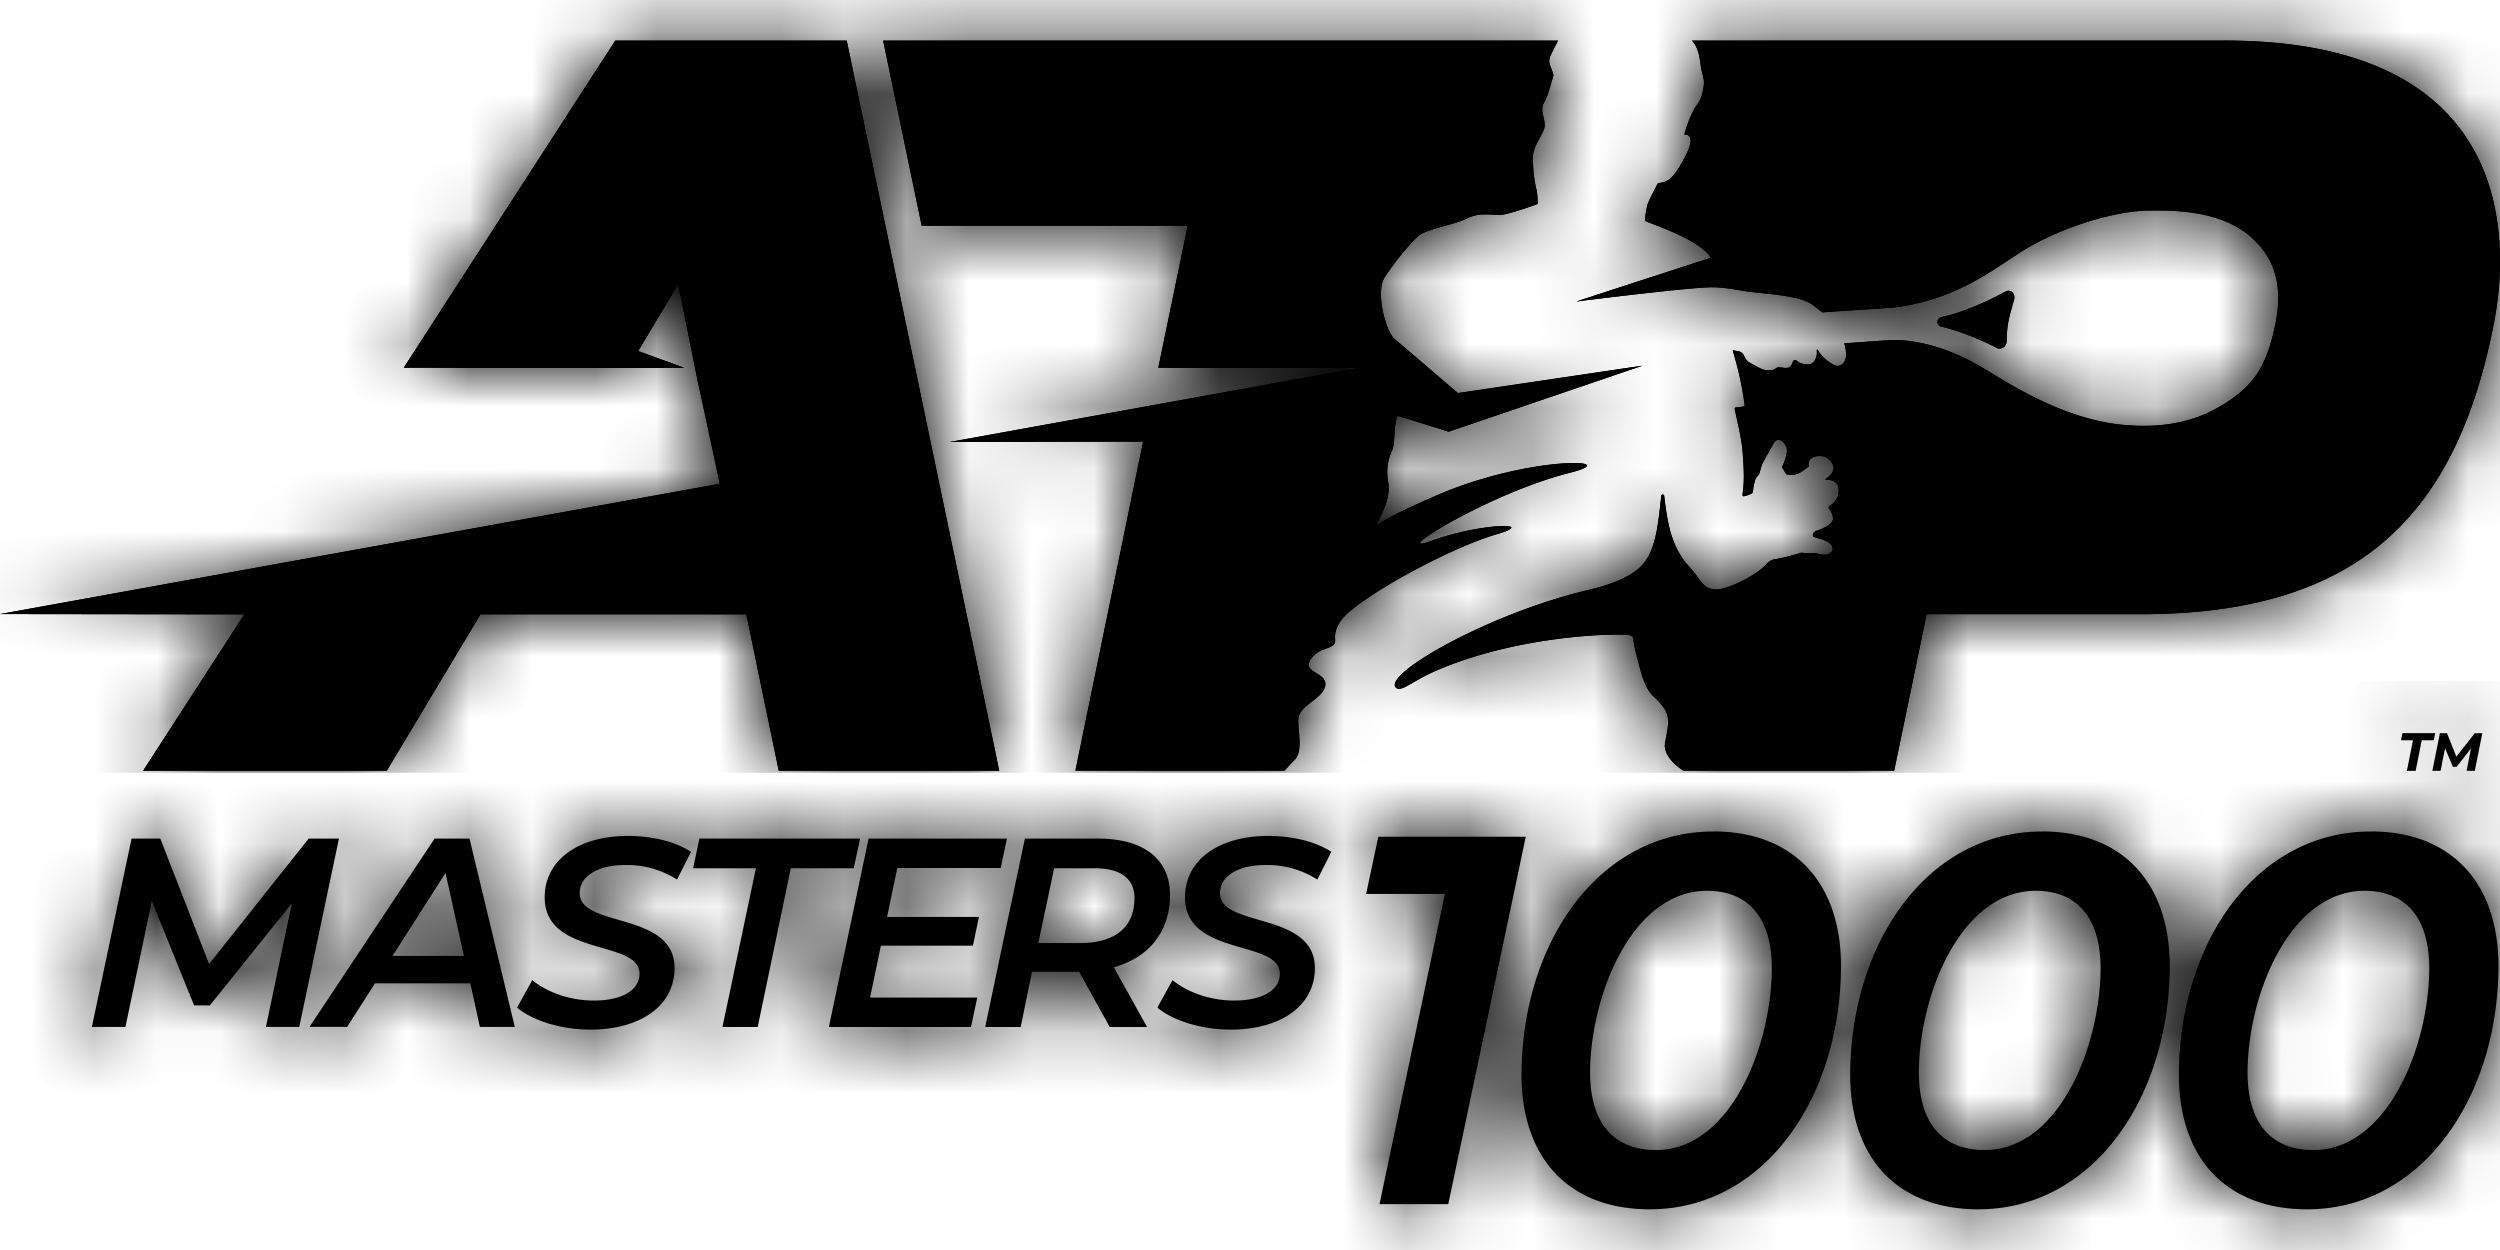
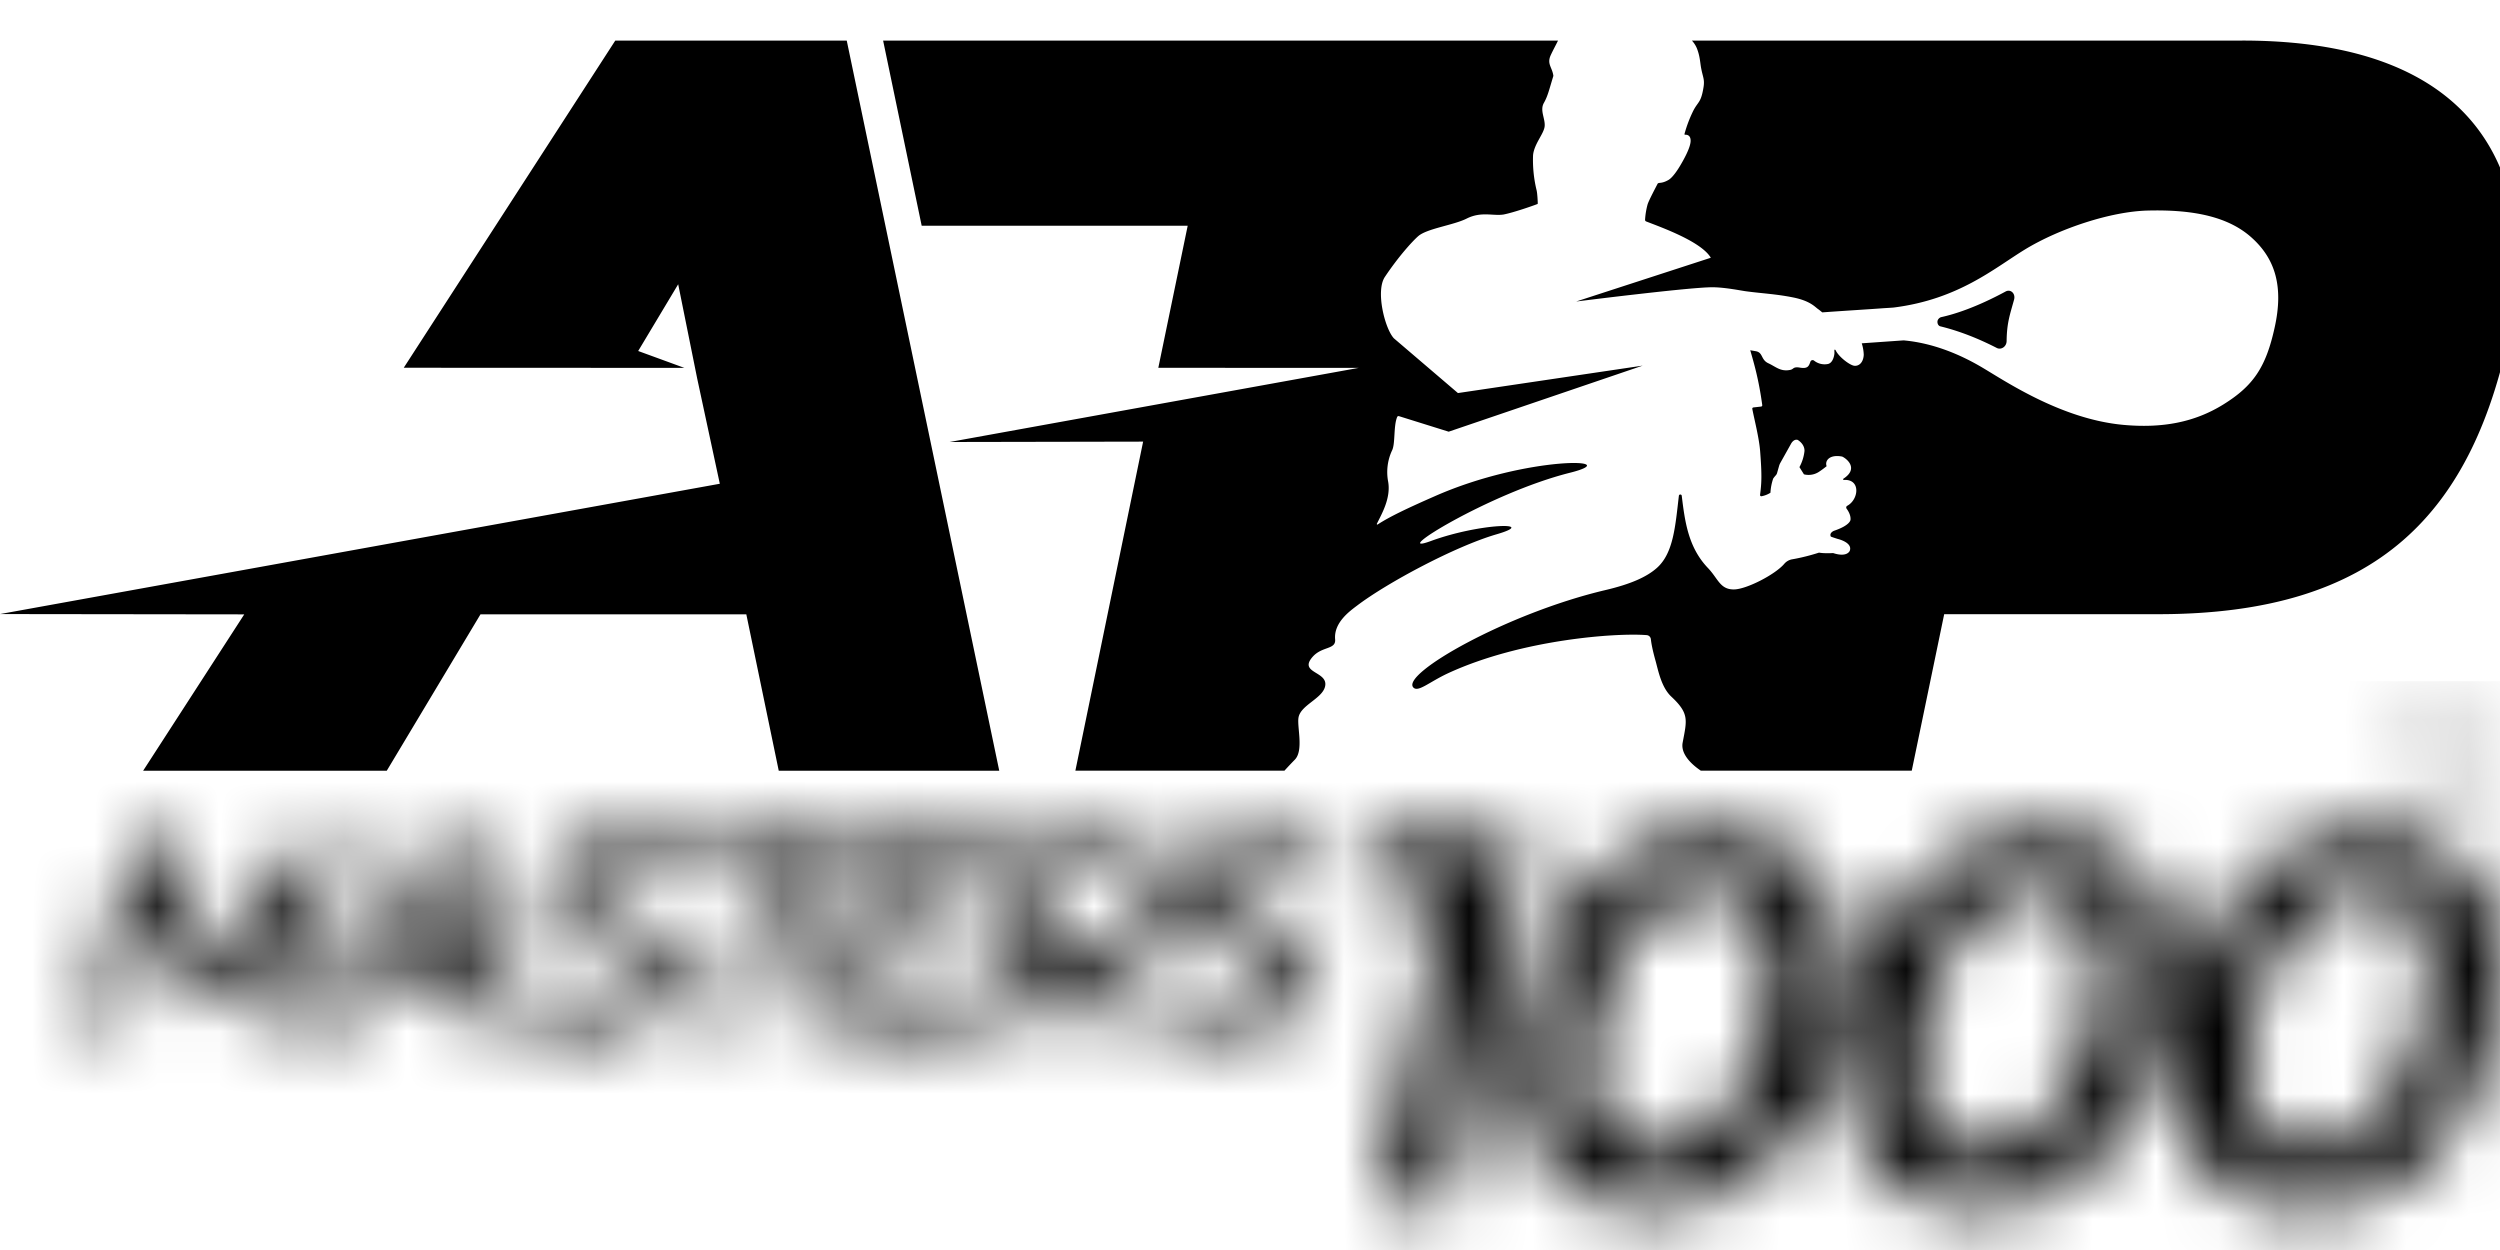
<svg xmlns="http://www.w3.org/2000/svg" width="40" height="20" fill="none">
-   <path fill="#000" d="m13.548.65 2.44 11.682H12.46l-.519-2.503H7.688l-1.5 2.503H2.29L3.908 9.83 0 9.825 11.517 7.74l-.362-1.684-.304-1.508-.64 1.068.739.27-4.49-.002L9.844.65h3.704Zm22.047 0h-8.524a.42.42 0 0 1 .079.123c.046.117.05.205.064.293.029.17.063.195.043.326-.04.253-.086.229-.163.377a2.048 2.048 0 0 0-.142.374c-.002.008.004.013.011.013.028-.002.085.006.087.091.004.113-.127.335-.164.398-.037.063-.12.193-.19.234-.122.07-.16.03-.177.066-.018.036-.14.264-.158.327a1.208 1.208 0 0 0-.04.245c0 .011.006.021.017.026.244.095.881.321 1.035.581l-2.154.7c.3-.037.632-.078.925-.111.401-.046 1.05-.118 1.26-.117.206.002.461.056.536.065.252.034.477.043.75.098.274.055.348.151.4.187.012.007.066.052.066.052.332-.024.846-.056.955-.065.056-.004.17-.01.192-.013 1.036-.132 1.604-.628 2.099-.93.547-.333 1.37-.606 1.959-.621.761-.02 1.31.108 1.673.44.365.332.508.77.36 1.433-.14.638-.344.932-.815 1.226-.47.293-.99.386-1.605.33-1.022-.094-1.936-.733-2.298-.941-.31-.179-.737-.368-1.218-.411a2.24 2.24 0 0 0-.281 0l-.67.047a.67.67 0 0 1 .032.184c-.007.125-.077.184-.153.175-.07-.009-.246-.14-.297-.248-.005-.01-.02-.016-.02.001 0 .02.002.04 0 .058-.004.035-.025.14-.099.16a.27.27 0 0 1-.226-.053.037.037 0 0 0-.058.016c-.027.075-.042.121-.186.093-.098-.01-.078.028-.14.04-.154.03-.228-.052-.35-.108-.12-.057-.08-.172-.2-.192l-.087-.015c.06.21.136.465.192.877a.021.021 0 0 1-.018.024l-.123.014a.02.02 0 0 0-.018.024c.03.16.108.458.125.674.03.39.024.506-.001.7-.002.014.01.025.023.023a.406.406 0 0 0 .143-.056.848.848 0 0 1 .044-.227.513.513 0 0 1 .04-.05.091.091 0 0 0 .022-.038l.032-.113a.224.224 0 0 1 .02-.049l.17-.304s.04-.083.107-.065c0 0 .112.061.11.177a.694.694 0 0 1-.081.259l.072.115s.13.042.255-.05c0 0 .035-.022.108-.08-.032-.085.043-.193.248-.154.07.03.272.19.021.354-.01.006-.004.021.007.02.274-.016.239.315.053.414-.016.009-.02.03-.01.045.03.04.07.111.063.178 0 0 .001.087-.265.177 0 0-.081.033-.049.093.032.012.068.024.11.037 0 0 .24.055.193.188 0 0-.038.113-.267.038 0 0-.139.009-.226-.007-.04.013-.223.072-.435.108a.215.215 0 0 0-.123.074l-.001.001c-.148.17-.6.403-.801.406-.224.002-.253-.171-.416-.342-.317-.331-.37-.746-.42-1.156-.003-.028-.043-.028-.046 0-.057.481-.085.915-.351 1.153-.163.145-.418.26-.832.357-1.57.372-3.258 1.335-3.067 1.555.076.086.253-.086.563-.229 1.17-.538 2.684-.646 3.172-.607.036.003.063.03.067.066.006.058.024.165.075.346.042.15.091.42.25.57.292.273.252.374.183.74-.044.24.283.438.291.447h3.375l.519-2.504h3.425c3.502 0 5.057-1.598 5.652-4.66.276-1.422.267-4.518-4.307-4.518V.65ZM20.55 12.332a6.5 6.5 0 0 1 .166-.176c.148-.15.032-.534.061-.68.038-.194.37-.296.422-.484.07-.257-.436-.213-.195-.485.152-.17.373-.11.358-.278-.024-.27.24-.455.352-.54.484-.367 1.571-.948 2.23-1.14.69-.2-.261-.182-1.049.107-.714.262.926-.766 2.224-1.092.925-.232-.68-.277-2.157.373-.47.206-.732.333-.92.455-.007.005-.016-.004-.012-.012.073-.15.226-.406.181-.67a.82.82 0 0 1 .06-.499c.057-.106.022-.392.084-.54a.024.024 0 0 1 .03-.012l.794.248 3.104-1.057-2.956.439-1.025-.876c-.144-.154-.296-.759-.143-.984.215-.322.437-.567.532-.65.14-.123.567-.176.776-.282.235-.118.422-.038.591-.065.164-.033.453-.134.54-.167a.01.01 0 0 0 .006-.01c0-.033-.006-.152-.017-.205a2.045 2.045 0 0 1-.058-.568c.018-.184.178-.345.186-.467.008-.123-.08-.249-.013-.368.063-.112.08-.198.152-.433-.018-.139-.107-.188-.043-.33.034-.075.092-.181.117-.234H14.13l.617 2.962h4.256l-.47 2.273 3.207.001-6.546 1.186 3.096-.006-1.084 5.265h3.344v.001Zm11.398-6.765c.07.036.157-.02.158-.111.003-.295.056-.43.12-.665.024-.095-.056-.17-.136-.127-.476.257-.824.365-1.03.41-.023.005-.061.033-.061.075 0 .042.023.066.045.072.201.049.51.144.904.346Z" />
+   <path fill="#000" d="m13.548.65 2.44 11.682H12.46l-.519-2.503H7.688l-1.5 2.503H2.29L3.908 9.83 0 9.825 11.517 7.74l-.362-1.684-.304-1.508-.64 1.068.739.27-4.49-.002L9.844.65h3.704Zm22.047 0h-8.524a.42.42 0 0 1 .079.123c.046.117.05.205.064.293.029.17.063.195.043.326-.04.253-.086.229-.163.377a2.048 2.048 0 0 0-.142.374c-.002.008.004.013.011.013.028-.002.085.006.087.091.004.113-.127.335-.164.398-.037.063-.12.193-.19.234-.122.07-.16.03-.177.066-.018.036-.14.264-.158.327a1.208 1.208 0 0 0-.04.245c0 .011.006.021.017.026.244.095.881.321 1.035.581l-2.154.7c.3-.037.632-.078.925-.111.401-.046 1.05-.118 1.26-.117.206.002.461.056.536.065.252.034.477.043.75.098.274.055.348.151.4.187.012.007.066.052.066.052.332-.024.846-.056.955-.065.056-.004.17-.01.192-.013 1.036-.132 1.604-.628 2.099-.93.547-.333 1.37-.606 1.959-.621.761-.02 1.31.108 1.673.44.365.332.508.77.36 1.433-.14.638-.344.932-.815 1.226-.47.293-.99.386-1.605.33-1.022-.094-1.936-.733-2.298-.941-.31-.179-.737-.368-1.218-.411l-.67.047a.67.67 0 0 1 .032.184c-.007.125-.077.184-.153.175-.07-.009-.246-.14-.297-.248-.005-.01-.02-.016-.02.001 0 .02.002.04 0 .058-.004.035-.025.14-.099.16a.27.27 0 0 1-.226-.053.037.037 0 0 0-.058.016c-.027.075-.042.121-.186.093-.098-.01-.078.028-.14.04-.154.03-.228-.052-.35-.108-.12-.057-.08-.172-.2-.192l-.087-.015c.06.21.136.465.192.877a.021.021 0 0 1-.018.024l-.123.014a.02.02 0 0 0-.018.024c.03.16.108.458.125.674.03.39.024.506-.001.7-.002.014.01.025.023.023a.406.406 0 0 0 .143-.056.848.848 0 0 1 .044-.227.513.513 0 0 1 .04-.05.091.091 0 0 0 .022-.038l.032-.113a.224.224 0 0 1 .02-.049l.17-.304s.04-.083.107-.065c0 0 .112.061.11.177a.694.694 0 0 1-.081.259l.072.115s.13.042.255-.05c0 0 .035-.022.108-.08-.032-.085.043-.193.248-.154.07.03.272.19.021.354-.01.006-.004.021.007.02.274-.016.239.315.053.414-.016.009-.02.03-.01.045.03.04.07.111.063.178 0 0 .001.087-.265.177 0 0-.081.033-.049.093.032.012.068.024.11.037 0 0 .24.055.193.188 0 0-.038.113-.267.038 0 0-.139.009-.226-.007-.04.013-.223.072-.435.108a.215.215 0 0 0-.123.074l-.001.001c-.148.17-.6.403-.801.406-.224.002-.253-.171-.416-.342-.317-.331-.37-.746-.42-1.156-.003-.028-.043-.028-.046 0-.057.481-.085.915-.351 1.153-.163.145-.418.26-.832.357-1.57.372-3.258 1.335-3.067 1.555.076.086.253-.086.563-.229 1.17-.538 2.684-.646 3.172-.607.036.003.063.03.067.066.006.058.024.165.075.346.042.15.091.42.25.57.292.273.252.374.183.74-.044.24.283.438.291.447h3.375l.519-2.504h3.425c3.502 0 5.057-1.598 5.652-4.66.276-1.422.267-4.518-4.307-4.518V.65ZM20.55 12.332a6.5 6.5 0 0 1 .166-.176c.148-.15.032-.534.061-.68.038-.194.37-.296.422-.484.07-.257-.436-.213-.195-.485.152-.17.373-.11.358-.278-.024-.27.24-.455.352-.54.484-.367 1.571-.948 2.23-1.14.69-.2-.261-.182-1.049.107-.714.262.926-.766 2.224-1.092.925-.232-.68-.277-2.157.373-.47.206-.732.333-.92.455-.007.005-.016-.004-.012-.012.073-.15.226-.406.181-.67a.82.82 0 0 1 .06-.499c.057-.106.022-.392.084-.54a.024.024 0 0 1 .03-.012l.794.248 3.104-1.057-2.956.439-1.025-.876c-.144-.154-.296-.759-.143-.984.215-.322.437-.567.532-.65.14-.123.567-.176.776-.282.235-.118.422-.038.591-.065.164-.033.453-.134.54-.167a.01.01 0 0 0 .006-.01c0-.033-.006-.152-.017-.205a2.045 2.045 0 0 1-.058-.568c.018-.184.178-.345.186-.467.008-.123-.08-.249-.013-.368.063-.112.08-.198.152-.433-.018-.139-.107-.188-.043-.33.034-.075.092-.181.117-.234H14.13l.617 2.962h4.256l-.47 2.273 3.207.001-6.546 1.186 3.096-.006-1.084 5.265h3.344v.001Zm11.398-6.765c.07.036.157-.02.158-.111.003-.295.056-.43.12-.665.024-.095-.056-.17-.136-.127-.476.257-.824.365-1.03.41-.023.005-.061.033-.061.075 0 .042.023.066.045.072.201.049.51.144.904.346Z" />
  <mask id="a" width="40" height="13" x="0" y="0" maskUnits="userSpaceOnUse" style="mask-type:luminance">
-     <path fill="#fff" d="m13.548.65 2.44 11.682H12.46l-.519-2.503H7.688l-1.5 2.503H2.29L3.908 9.83 0 9.825 11.517 7.74l-.362-1.684-.304-1.508-.64 1.068.739.27-4.49-.002L9.844.65h3.704Zm22.047 0h-8.524a.42.42 0 0 1 .079.123c.046.117.05.205.064.293.029.17.063.195.043.326-.04.253-.086.229-.163.377a2.048 2.048 0 0 0-.142.374c-.002.008.004.013.011.013.028-.002.085.006.087.091.004.113-.127.335-.164.398-.037.063-.12.193-.19.234-.122.07-.16.03-.177.066-.018.036-.14.264-.158.327a1.208 1.208 0 0 0-.04.245c0 .011.006.021.017.026.244.095.881.321 1.035.581l-2.154.7c.3-.037.632-.078.925-.111.401-.046 1.05-.118 1.26-.117.206.002.461.056.536.065.252.034.477.043.75.098.274.055.348.151.4.187.012.007.066.052.066.052.332-.024.846-.056.955-.065.056-.004.17-.01.192-.013 1.036-.132 1.604-.628 2.099-.93.547-.333 1.37-.606 1.959-.621.761-.02 1.31.108 1.673.44.365.332.508.77.36 1.433-.14.638-.344.932-.815 1.226-.47.293-.99.386-1.605.33-1.022-.094-1.936-.733-2.298-.941-.31-.179-.737-.368-1.218-.411a2.24 2.24 0 0 0-.281 0l-.67.047a.67.67 0 0 1 .032.184c-.007.125-.077.184-.153.175-.07-.009-.246-.14-.297-.248-.005-.01-.02-.016-.02.001 0 .02.002.04 0 .058-.004.035-.025.14-.099.16a.27.27 0 0 1-.226-.053.037.037 0 0 0-.058.016c-.027.075-.042.121-.186.093-.098-.01-.078.028-.14.04-.154.03-.228-.052-.35-.108-.12-.057-.08-.172-.2-.192l-.087-.015c.06.21.136.465.192.877a.021.021 0 0 1-.018.024l-.123.014a.02.02 0 0 0-.018.024c.03.16.108.458.125.674.03.39.024.506-.001.7-.002.014.01.025.023.023a.406.406 0 0 0 .143-.056.848.848 0 0 1 .044-.227.513.513 0 0 1 .04-.05.091.091 0 0 0 .022-.038l.032-.113a.224.224 0 0 1 .02-.049l.17-.304s.04-.083.107-.065c0 0 .112.061.11.177a.694.694 0 0 1-.081.259l.072.115s.13.042.255-.05c0 0 .035-.022.108-.08-.032-.085.043-.193.248-.154.07.03.272.19.021.354-.01.006-.004.021.007.02.274-.016.239.315.053.414-.016.009-.02.03-.01.045.03.04.07.111.063.178 0 0 .001.087-.265.177 0 0-.081.033-.049.093.032.012.068.024.11.037 0 0 .24.055.193.188 0 0-.038.113-.267.038 0 0-.139.009-.226-.007-.04.013-.223.072-.435.108a.215.215 0 0 0-.123.074l-.001.001c-.148.17-.6.403-.801.406-.224.002-.253-.171-.416-.342-.317-.331-.37-.746-.42-1.156-.003-.028-.043-.028-.046 0-.057.481-.085.915-.351 1.153-.163.145-.418.26-.832.357-1.57.372-3.258 1.335-3.067 1.555.076.086.253-.086.563-.229 1.17-.538 2.684-.646 3.172-.607.036.003.063.03.067.066.006.058.024.165.075.346.042.15.091.42.25.57.292.273.252.374.183.74-.044.24.283.438.291.447h3.375l.519-2.504h3.425c3.502 0 5.057-1.598 5.652-4.66.276-1.422.267-4.518-4.307-4.518V.65ZM20.55 12.332a6.5 6.5 0 0 1 .166-.176c.148-.15.032-.534.061-.68.038-.194.37-.296.422-.484.07-.257-.436-.213-.195-.485.152-.17.373-.11.358-.278-.024-.27.24-.455.352-.54.484-.367 1.571-.948 2.23-1.14.69-.2-.261-.182-1.049.107-.714.262.926-.766 2.224-1.092.925-.232-.68-.277-2.157.373-.47.206-.732.333-.92.455-.007.005-.016-.004-.012-.012.073-.15.226-.406.181-.67a.82.82 0 0 1 .06-.499c.057-.106.022-.392.084-.54a.024.024 0 0 1 .03-.012l.794.248 3.104-1.057-2.956.439-1.025-.876c-.144-.154-.296-.759-.143-.984.215-.322.437-.567.532-.65.14-.123.567-.176.776-.282.235-.118.422-.038.591-.065.164-.033.453-.134.54-.167a.01.01 0 0 0 .006-.01c0-.033-.006-.152-.017-.205a2.045 2.045 0 0 1-.058-.568c.018-.184.178-.345.186-.467.008-.123-.08-.249-.013-.368.063-.112.08-.198.152-.433-.018-.139-.107-.188-.043-.33.034-.075.092-.181.117-.234H14.13l.617 2.962h4.256l-.47 2.273 3.207.001-6.546 1.186 3.096-.006-1.084 5.265h3.344v.001Zm11.398-6.765c.07.036.157-.02.158-.111.003-.295.056-.43.12-.665.024-.095-.056-.17-.136-.127-.476.257-.824.365-1.03.41-.023.005-.061.033-.061.075 0 .042.023.066.045.072.201.049.51.144.904.346Z" />
-   </mask>
+     </mask>
  <g fill="#000" mask="url(#a)">
-     <path d="M40.937-.523H-.473v12.887h41.41V-.523Z" />
    <path d="M27.18 5.918 24.28 9.312l-2.592 1.413-.024 1.607H-.474v-2.42l25.852-4.685 1.802.691Z" />
  </g>
-   <path fill="#000" d="M38.608 11.844h-.192l.023-.114h.525l-.024.114h-.192l-.098.49h-.14l.098-.49Zm1.109-.114-.12.603h-.131l.07-.358-.23.294h-.06l-.125-.297-.072.361h-.131l.12-.602h.114l.15.375.295-.375h.12Zm-17.664 1.658-.195.915h1.26l-1.046 4.963h1.1l1.24-5.878h-2.36Zm5.363-.084c-1.835 0-3.052 1.771-3.072 3.854-.013 1.377.765 2.191 2.05 2.191 1.825 0 3.043-1.771 3.062-3.854.014-1.377-.765-2.192-2.04-2.192Zm-.92 5.097c-.668 0-1.062-.42-1.054-1.268.013-1.234.68-2.88 1.87-2.88.652 0 1.045.419 1.037 1.268-.012 1.234-.67 2.88-1.853 2.88Zm6.178-5.097c-1.834 0-3.05 1.771-3.071 3.854-.014 1.377.765 2.191 2.05 2.191 1.826 0 3.043-1.771 3.063-3.854.013-1.377-.765-2.192-2.042-2.192Zm-.92 5.097c-.667 0-1.06-.42-1.052-1.268.012-1.234.678-2.88 1.87-2.88.651 0 1.045.419 1.037 1.268-.012 1.234-.67 2.88-1.854 2.88Zm6.18-5.097c-1.835 0-3.052 1.771-3.072 3.854-.013 1.377.765 2.191 2.05 2.191 1.826 0 3.044-1.771 3.063-3.854.014-1.377-.765-2.192-2.041-2.192Zm-.92 5.097c-.667 0-1.06-.42-1.053-1.268.012-1.234.679-2.88 1.87-2.88.652 0 1.045.419 1.037 1.268-.013 1.234-.67 2.88-1.854 2.88ZM5.423 13.418l-.635 3.013h-.533l.413-1.975-1.31 1.63h-.252l-.677-1.669-.422 2.014H1.47l.635-3.013h.46l.781 2.006 1.592-2.006h.486-.001Zm2.088 0h-.558L4.952 16.43h.602L6 15.733h1.525l.153.698h.559l-.725-3.013ZM6.28 15.295l.848-1.326.295 1.326H6.28Zm1.993.827.243-.44c.25.203.616.327.985.327.442 0 .729-.16.731-.426.006-.56-1.526-.266-1.517-1.235.006-.594.546-.973 1.33-.973.39 0 .758.09 1.012.254l-.225.444a1.487 1.487 0 0 0-.82-.233c-.46 0-.735.185-.737.448-.006.564 1.527.288 1.518 1.21-.006.598-.551.976-1.348.976-.477 0-.935-.15-1.171-.352Zm3.822-2.23H11.09l.1-.474h2.573l-.104.474h-1.006l-.53 2.54h-.564l.536-2.54Zm2.262-.004-.164.783h1.47l-.096.46h-1.473l-.173.831h1.715l-.1.47h-2.274l.635-3.014h2.214l-.1.47h-1.655Zm4.363.439c.006-.572-.412-.909-1.143-.909h-1.179l-.635 3.014h.568l.181-.883h.754l.49.883h.597l-.532-.956c.56-.155.894-.563.9-1.149Zm-1.437.762h-.67l.253-1.197h.645c.412 0 .645.16.641.487-.004.465-.322.71-.869.71Zm1.235 1.033.242-.44c.25.203.617.327.985.327.442 0 .73-.16.732-.426.006-.56-1.527-.266-1.517-1.235.005-.594.546-.973 1.33-.973.39 0 .758.09 1.012.254l-.225.444a1.487 1.487 0 0 0-.821-.233c-.46 0-.734.185-.736.448-.006.564 1.526.288 1.518 1.21-.006.598-.551.976-1.349.976-.476 0-.934-.15-1.17-.352Z" />
  <mask id="b" width="39" height="9" x="1" y="11" maskUnits="userSpaceOnUse" style="mask-type:luminance">
    <path fill="#fff" d="M38.61 11.846h-.194l.024-.114h.525l-.024.114h-.192l-.098.49h-.14l.098-.49Zm1.108-.114-.12.603h-.131l.07-.358-.23.294h-.06l-.125-.298-.072.362h-.131l.12-.602h.114l.15.375.295-.375h.12ZM22.053 13.39l-.194.915h1.26l-1.046 4.963h1.1l1.24-5.878h-2.36Zm5.364-.085c-1.835 0-3.052 1.772-3.072 3.855-.013 1.377.765 2.191 2.05 2.191 1.825 0 3.043-1.772 3.062-3.854.014-1.377-.765-2.192-2.041-2.192Zm-.92 5.097c-.669 0-1.062-.42-1.054-1.267.013-1.234.68-2.88 1.87-2.88.652 0 1.045.419 1.037 1.268-.012 1.234-.67 2.88-1.853 2.88Zm6.178-5.097c-1.834 0-3.05 1.772-3.071 3.855-.014 1.377.765 2.191 2.05 2.191 1.826 0 3.043-1.772 3.063-3.854.013-1.377-.765-2.192-2.042-2.192Zm-.92 5.097c-.667 0-1.06-.42-1.052-1.267.012-1.234.678-2.88 1.87-2.88.651 0 1.044.419 1.037 1.268-.012 1.234-.67 2.88-1.854 2.88Zm6.18-5.097c-1.835 0-3.052 1.772-3.072 3.855-.013 1.377.765 2.191 2.05 2.191 1.826 0 3.044-1.772 3.063-3.854.014-1.377-.765-2.192-2.041-2.192Zm-.92 5.097c-.667 0-1.06-.42-1.053-1.267.012-1.234.679-2.88 1.87-2.88.652 0 1.045.419 1.037 1.268-.013 1.234-.67 2.88-1.854 2.88ZM5.424 13.42l-.635 3.013h-.533l.413-1.976-1.31 1.631h-.252l-.677-1.67-.422 2.015H1.47l.635-3.013h.46l.781 2.006L4.94 13.42h.486-.001Zm2.088 0h-.558l-2.001 3.013h.602L6 15.735h1.525l.153.698h.559l-.725-3.013ZM6.28 15.296l.848-1.325.295 1.325H6.281Zm1.993.827.243-.44c.25.204.616.328.984.328.443 0 .73-.16.732-.426.006-.56-1.526-.267-1.517-1.235.006-.594.546-.973 1.33-.973.39 0 .758.09 1.012.254l-.225.443a1.487 1.487 0 0 0-.82-.232c-.46 0-.735.185-.737.448-.006.564 1.527.288 1.518 1.209-.006.598-.551.977-1.348.977-.477 0-.935-.15-1.171-.353Zm3.822-2.23H11.09l.1-.473h2.573l-.104.474h-1.006l-.53 2.54h-.564l.536-2.54Zm2.262-.004-.164.784h1.47l-.096.46h-1.473l-.173.83h1.715l-.1.47h-2.274l.635-3.013h2.214l-.1.469h-1.655Zm4.363.44c.006-.573-.412-.909-1.143-.909h-1.179l-.635 3.013h.568l.181-.882h.754l.49.882h.597l-.532-.956c.56-.154.894-.563.9-1.148Zm-1.437.762h-.67l.253-1.198h.645c.412 0 .645.16.641.488-.004.464-.322.71-.869.71Zm1.235 1.032.243-.44c.249.204.616.328.984.328.442 0 .73-.16.732-.426.006-.56-1.527-.267-1.517-1.235.005-.594.546-.973 1.33-.973.39 0 .758.09 1.012.254l-.225.443a1.487 1.487 0 0 0-.821-.232c-.46 0-.734.185-.737.448-.005.564 1.527.288 1.518 1.209-.005.598-.55.977-1.348.977-.476 0-.934-.15-1.17-.353Z" />
  </mask>
  <g mask="url(#b)">
    <path fill="#000" d="M42.758 10.9H.45v10.52h42.308V10.9Z" />
  </g>
-   <path fill="#000" d="m13.548.65 2.44 11.682H12.46l-.519-2.503H7.688l-1.5 2.503H2.29L3.908 9.83 0 9.825 11.517 7.74l-.362-1.684-.304-1.508-.64 1.068.739.27-4.49-.002L9.844.65h3.704Zm22.047 0h-8.524a.42.42 0 0 1 .079.123c.046.117.05.205.064.293.029.17.063.195.043.326-.04.253-.086.229-.163.377a2.048 2.048 0 0 0-.142.374c-.002.008.004.013.011.013.028-.002.085.006.087.091.004.113-.127.335-.164.398-.037.063-.12.193-.19.234-.122.07-.16.03-.177.066-.018.036-.14.264-.158.327a1.208 1.208 0 0 0-.04.245c0 .011.006.021.017.026.244.095.881.321 1.035.581l-2.154.7c.3-.037.632-.078.925-.111.401-.046 1.05-.118 1.26-.117.206.002.461.056.536.065.252.034.477.043.75.098.274.055.348.151.4.187.012.007.066.052.066.052.332-.024.846-.056.955-.065.056-.004.17-.01.192-.013 1.036-.132 1.604-.628 2.099-.93.547-.333 1.37-.606 1.959-.621.761-.02 1.31.108 1.673.44.365.332.508.77.36 1.433-.14.638-.344.932-.815 1.226-.47.293-.99.386-1.605.33-1.022-.094-1.936-.733-2.298-.941-.31-.179-.737-.368-1.218-.411a2.24 2.24 0 0 0-.281 0l-.67.047a.67.67 0 0 1 .032.184c-.007.125-.077.184-.153.175-.07-.009-.246-.14-.297-.248-.005-.01-.02-.016-.02.001 0 .02.002.04 0 .058-.004.035-.025.14-.099.16a.27.27 0 0 1-.226-.053.037.037 0 0 0-.058.016c-.027.075-.042.121-.186.093-.098-.01-.078.028-.14.04-.154.03-.228-.052-.35-.108-.12-.057-.08-.172-.2-.192l-.087-.015c.06.21.136.465.192.877a.021.021 0 0 1-.018.024l-.123.014a.02.02 0 0 0-.018.024c.03.16.108.458.125.674.03.39.024.506-.001.7-.002.014.01.025.023.023a.406.406 0 0 0 .143-.056.848.848 0 0 1 .044-.227.513.513 0 0 1 .04-.05.091.091 0 0 0 .022-.038l.032-.113a.224.224 0 0 1 .02-.049l.17-.304s.04-.083.107-.065c0 0 .112.061.11.177a.694.694 0 0 1-.081.259l.072.115s.13.042.255-.05c0 0 .035-.022.108-.08-.032-.085.043-.193.248-.154.07.03.272.19.021.354-.01.006-.004.021.007.02.274-.016.239.315.053.414-.016.009-.02.03-.01.045.03.04.07.111.063.178 0 0 .001.087-.265.177 0 0-.081.033-.049.093.032.012.068.024.11.037 0 0 .24.055.193.188 0 0-.038.113-.267.038 0 0-.139.009-.226-.007-.04.013-.223.072-.435.108a.215.215 0 0 0-.123.074l-.001.001c-.148.17-.6.403-.801.406-.224.002-.253-.171-.416-.342-.317-.331-.37-.746-.42-1.156-.003-.028-.043-.028-.046 0-.057.481-.085.915-.351 1.153-.163.145-.418.26-.832.357-1.57.372-3.258 1.335-3.067 1.555.076.086.253-.086.563-.229 1.17-.538 2.684-.646 3.172-.607.036.003.063.03.067.066.006.058.024.165.075.346.042.15.091.42.25.57.292.273.252.374.183.74-.044.24.283.438.291.447h3.375l.519-2.504h3.425c3.502 0 5.057-1.598 5.652-4.66.276-1.422.267-4.518-4.307-4.518V.65ZM20.55 12.332a6.5 6.5 0 0 1 .166-.176c.148-.15.032-.534.061-.68.038-.194.37-.296.422-.484.07-.257-.436-.213-.195-.485.152-.17.373-.11.358-.278-.024-.27.24-.455.352-.54.484-.367 1.571-.948 2.23-1.14.69-.2-.261-.182-1.049.107-.714.262.926-.766 2.224-1.092.925-.232-.68-.277-2.157.373-.47.206-.732.333-.92.455-.007.005-.016-.004-.012-.012.073-.15.226-.406.181-.67a.82.82 0 0 1 .06-.499c.057-.106.022-.392.084-.54a.024.024 0 0 1 .03-.012l.794.248 3.104-1.057-2.956.439-1.025-.876c-.144-.154-.296-.759-.143-.984.215-.322.437-.567.532-.65.14-.123.567-.176.776-.282.235-.118.422-.038.591-.065.164-.033.453-.134.54-.167a.01.01 0 0 0 .006-.01c0-.033-.006-.152-.017-.205a2.045 2.045 0 0 1-.058-.568c.018-.184.178-.345.186-.467.008-.123-.08-.249-.013-.368.063-.112.08-.198.152-.433-.018-.139-.107-.188-.043-.33.034-.075.092-.181.117-.234H14.13l.617 2.962h4.256l-.47 2.273 3.207.001-6.546 1.186 3.096-.006-1.084 5.265h3.344v.001Zm11.398-6.765c.07.036.157-.02.158-.111.003-.295.056-.43.12-.665.024-.095-.056-.17-.136-.127-.476.257-.824.365-1.03.41-.023.005-.061.033-.061.075 0 .042.023.066.045.072.201.049.51.144.904.346Z" />
</svg>